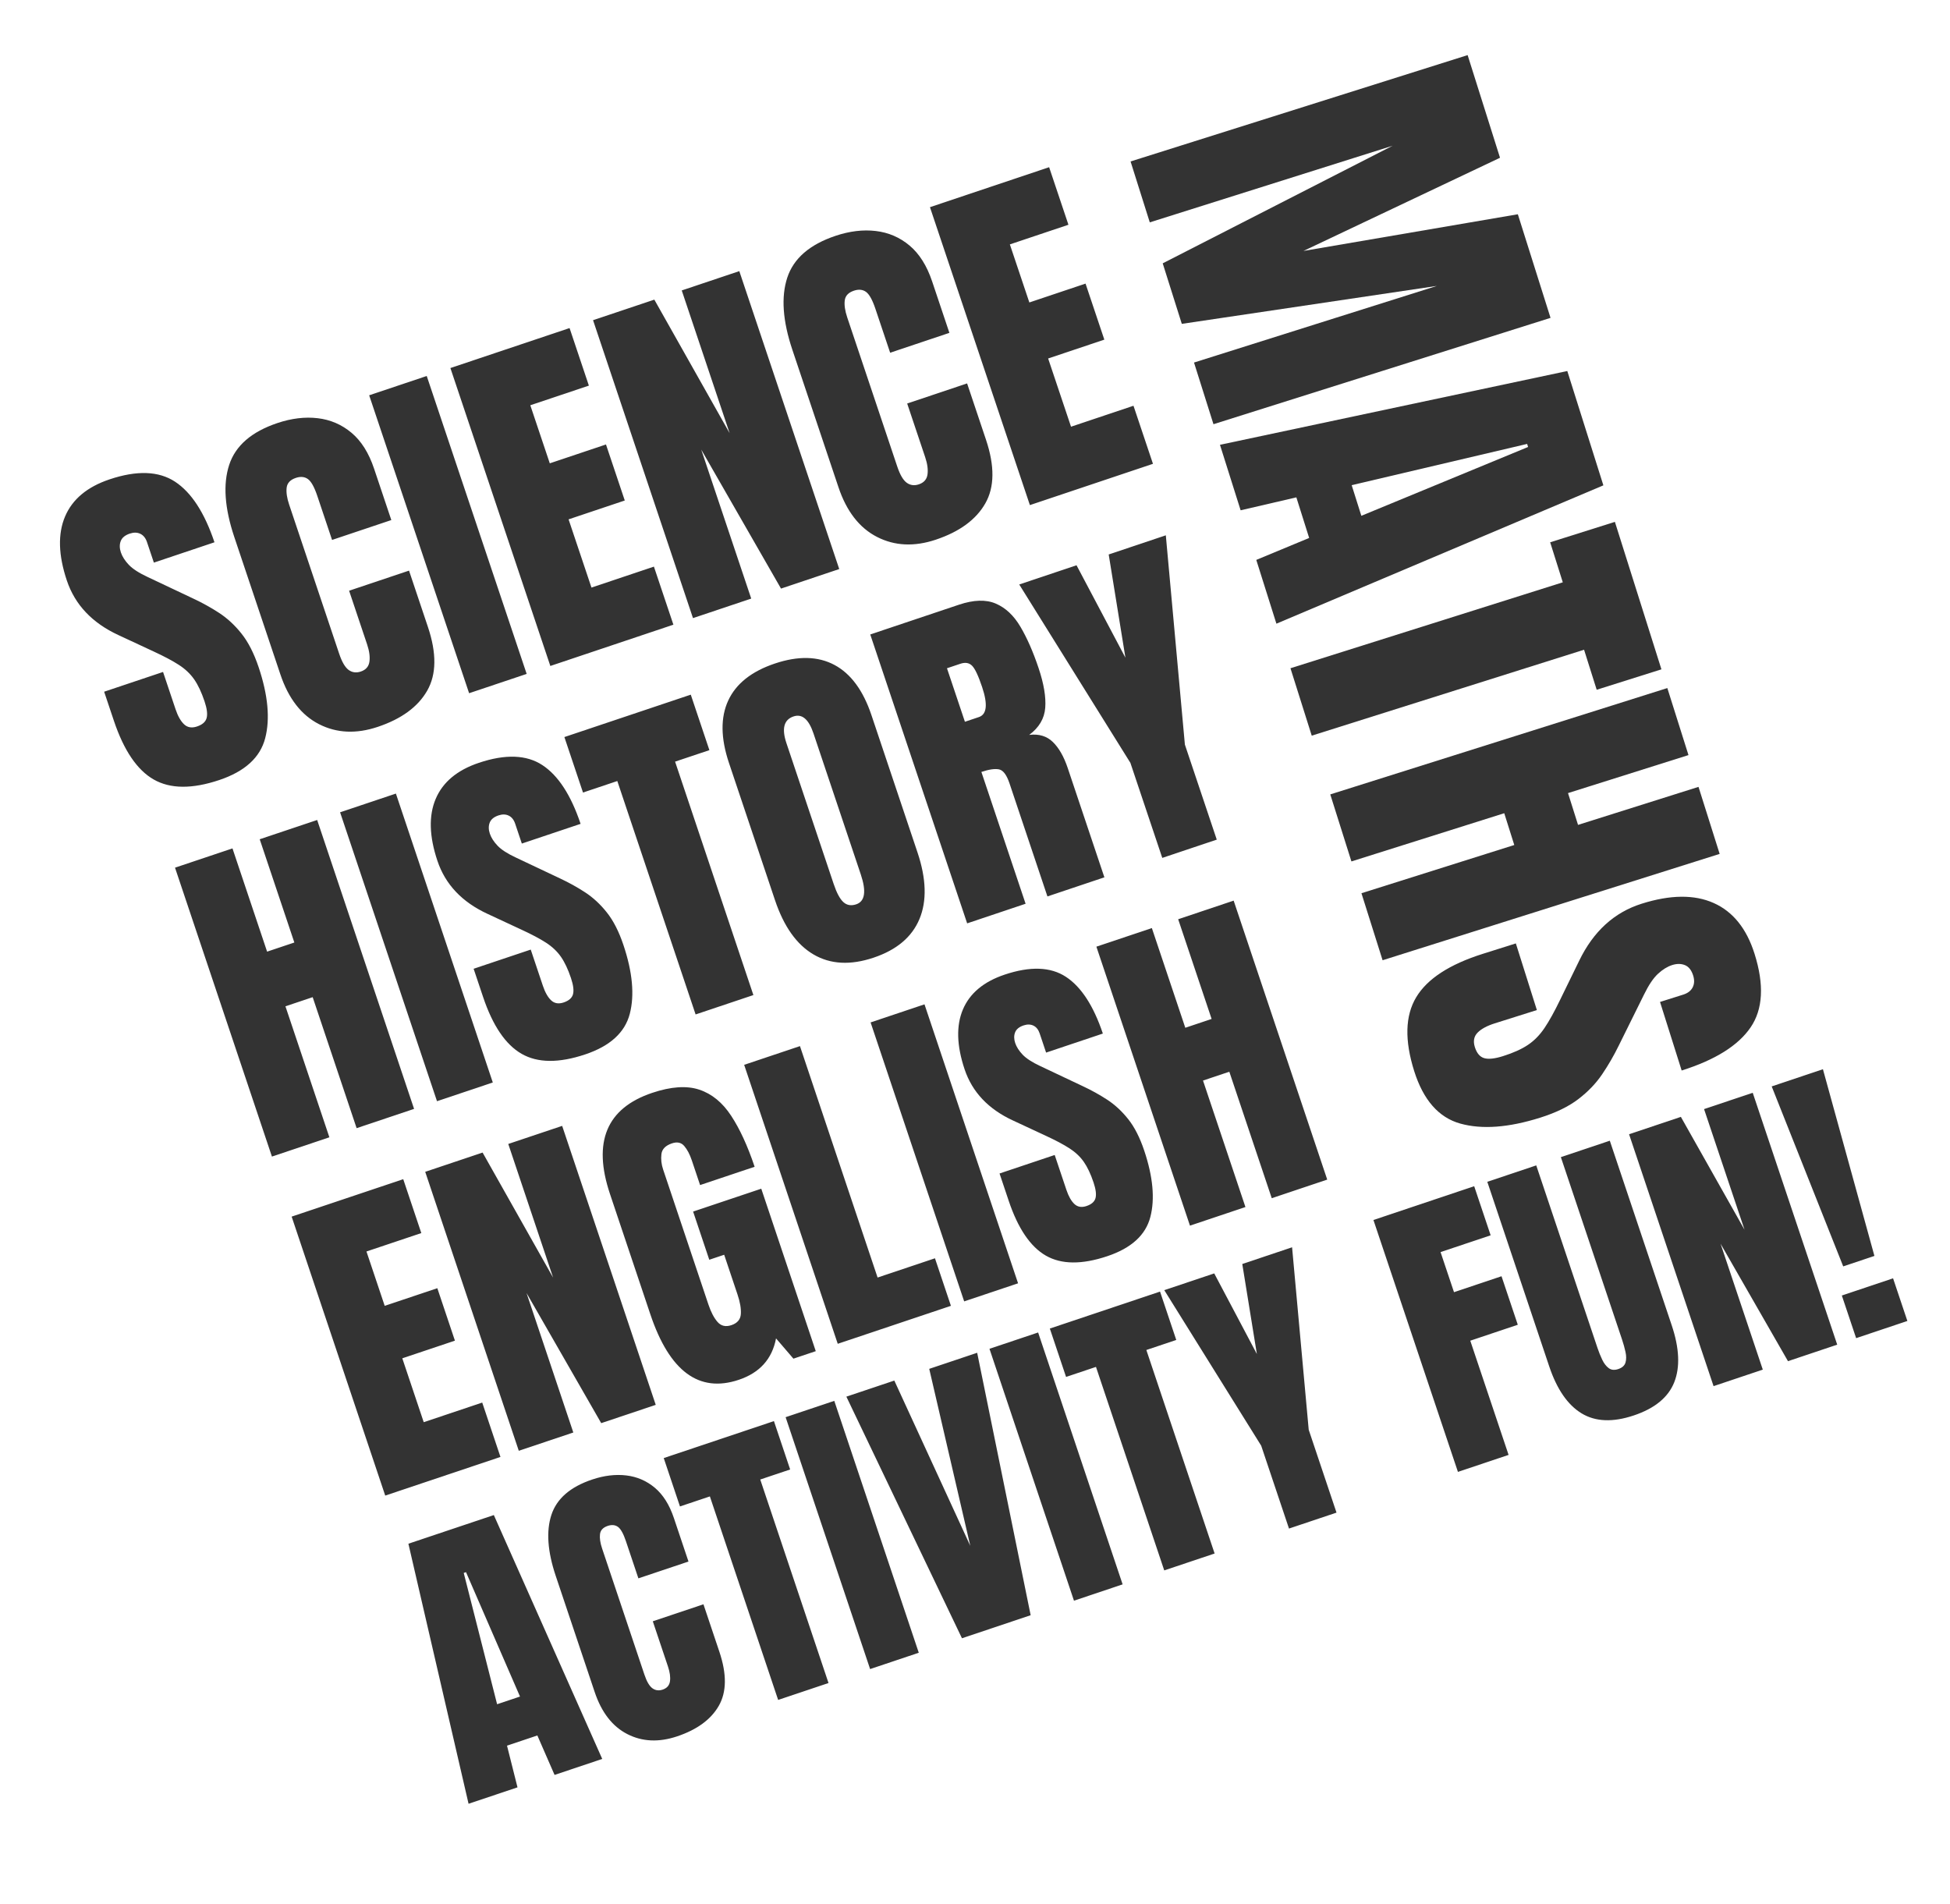
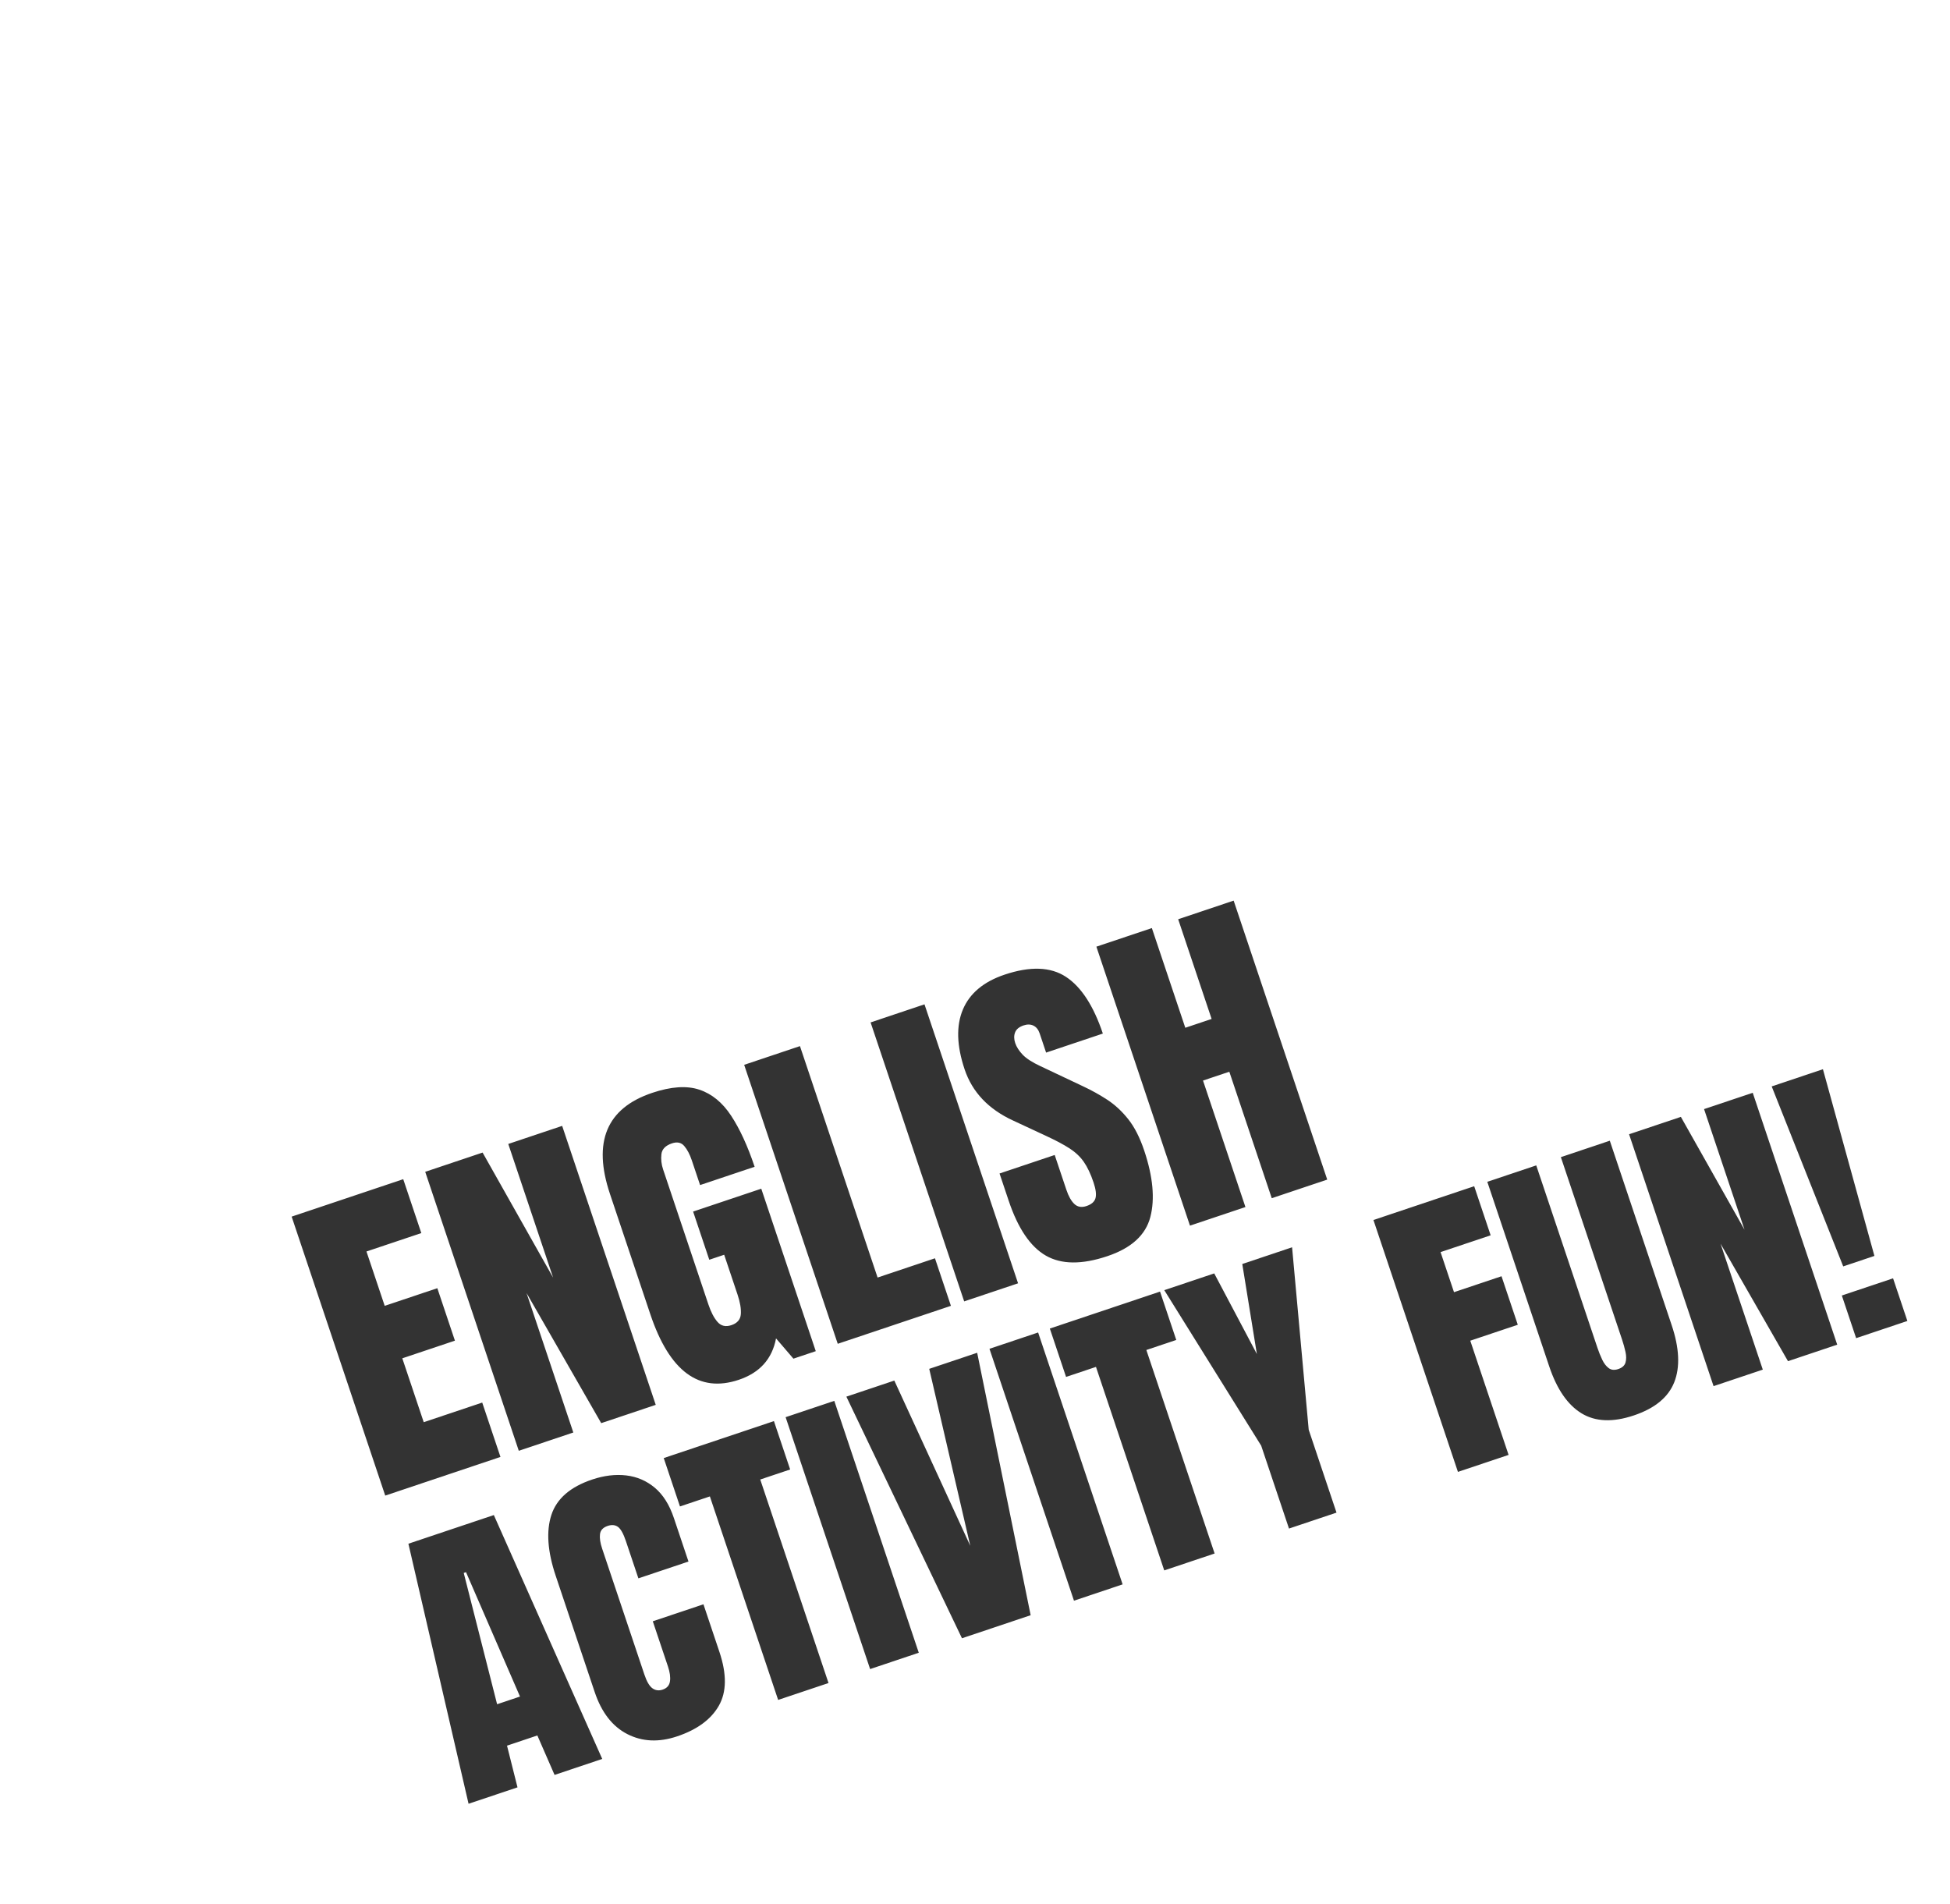
<svg xmlns="http://www.w3.org/2000/svg" viewBox="70.664 107.835 175.968 171.826">
-   <path d="M 97.56 155.675 Q 93.677 155.675 91.961 153.741 Q 90.245 151.808 90.245 147.586 L 90.245 144.814 L 95.852 144.814 L 95.852 148.359 Q 95.852 149.342 96.15 149.898 Q 96.448 150.454 97.19 150.454 Q 97.963 150.454 98.261 150.003 Q 98.559 149.552 98.559 148.521 Q 98.559 147.215 98.301 146.337 Q 98.044 145.459 97.407 144.661 Q 96.771 143.864 95.643 142.8 L 93.097 140.383 Q 90.245 137.692 90.245 134.228 Q 90.245 130.603 91.929 128.701 Q 93.612 126.8 96.803 126.8 Q 100.702 126.8 102.338 128.878 Q 103.973 130.957 103.973 135.195 L 98.205 135.195 L 98.205 133.245 Q 98.205 132.665 97.874 132.343 Q 97.544 132.021 96.98 132.021 Q 96.303 132.021 95.989 132.399 Q 95.675 132.778 95.675 133.374 Q 95.675 133.97 95.997 134.663 Q 96.319 135.356 97.27 136.258 L 100.541 139.4 Q 101.524 140.335 102.346 141.374 Q 103.168 142.414 103.667 143.791 Q 104.167 145.169 104.167 147.151 Q 104.167 151.147 102.692 153.411 Q 101.218 155.675 97.56 155.675 Z M 112.653 155.675 Q 109.575 155.675 107.698 153.757 Q 105.821 151.84 105.821 148.392 L 105.821 135.308 Q 105.821 131.183 107.457 128.991 Q 109.092 126.8 112.782 126.8 Q 114.796 126.8 116.367 127.541 Q 117.938 128.282 118.841 129.757 Q 119.743 131.231 119.743 133.471 L 119.743 138.369 L 114.103 138.369 L 114.103 134.18 Q 114.103 132.907 113.781 132.464 Q 113.459 132.021 112.782 132.021 Q 111.992 132.021 111.718 132.593 Q 111.445 133.165 111.445 134.115 L 111.445 148.311 Q 111.445 149.487 111.791 149.971 Q 112.137 150.454 112.782 150.454 Q 113.507 150.454 113.805 149.858 Q 114.103 149.262 114.103 148.311 L 114.103 143.203 L 119.807 143.203 L 119.807 148.569 Q 119.807 152.307 117.922 153.991 Q 116.037 155.675 112.653 155.675 Z M 121.429 155.417 L 121.429 127.058 L 126.908 127.058 L 126.908 155.417 Z M 129.161 155.417 L 129.161 127.058 L 140.505 127.058 L 140.505 132.536 L 134.93 132.536 L 134.93 138.063 L 140.279 138.063 L 140.279 143.396 L 134.93 143.396 L 134.93 149.89 L 140.875 149.89 L 140.875 155.417 Z M 142.74 155.417 L 142.74 127.058 L 148.573 127.058 L 151.183 140.641 L 151.183 127.058 L 156.662 127.058 L 156.662 155.417 L 151.119 155.417 L 148.283 141.237 L 148.283 155.417 Z M 165.776 155.675 Q 162.699 155.675 160.821 153.757 Q 158.944 151.84 158.944 148.392 L 158.944 135.308 Q 158.944 131.183 160.58 128.991 Q 162.215 126.8 165.905 126.8 Q 167.919 126.8 169.49 127.541 Q 171.061 128.282 171.964 129.757 Q 172.866 131.231 172.866 133.471 L 172.866 138.369 L 167.226 138.369 L 167.226 134.18 Q 167.226 132.907 166.904 132.464 Q 166.582 132.021 165.905 132.021 Q 165.116 132.021 164.842 132.593 Q 164.568 133.165 164.568 134.115 L 164.568 148.311 Q 164.568 149.487 164.914 149.971 Q 165.261 150.454 165.905 150.454 Q 166.63 150.454 166.928 149.858 Q 167.226 149.262 167.226 148.311 L 167.226 143.203 L 172.93 143.203 L 172.93 148.569 Q 172.93 152.307 171.045 153.991 Q 169.16 155.675 165.776 155.675 Z M 174.81 155.417 L 174.81 127.058 L 186.154 127.058 L 186.154 132.536 L 180.579 132.536 L 180.579 138.063 L 185.928 138.063 L 185.928 143.396 L 180.579 143.396 L 180.579 149.89 L 186.525 149.89 L 186.525 155.417 Z" transform="matrix(0.948, -0.318, 0.318, 0.948, -51.541, 61.669)" style="fill: rgb(51, 51, 51); white-space: pre;" />
-   <path d="M 324.933 243.165 L 324.933 211.282 L 334.643 211.282 L 337.324 230.72 L 339.987 211.282 L 349.787 211.282 L 349.787 243.165 L 343.954 243.165 L 343.954 220.195 L 340.295 243.165 L 334.57 243.165 L 330.694 220.195 L 330.694 243.165 Z M 351.735 243.165 L 354.815 211.282 L 365.629 211.282 L 368.655 243.165 L 362.622 243.165 L 362.169 238.02 L 358.329 238.02 L 357.93 243.165 Z M 358.782 232.93 L 361.68 232.93 L 360.285 216.717 L 359.996 216.717 Z M 372.87 243.165 L 372.87 217.405 L 369.084 217.405 L 369.084 211.282 L 383.033 211.282 L 383.033 217.405 L 379.247 217.405 L 379.247 243.165 Z M 384.804 243.165 L 384.804 211.282 L 391.144 211.282 L 391.144 222.677 L 394.151 222.677 L 394.151 211.282 L 400.491 211.282 L 400.491 243.165 L 394.151 243.165 L 394.151 228.709 L 391.144 228.709 L 391.144 243.165 Z M 410.884 243.455 Q 406.518 243.455 404.589 241.281 Q 402.659 239.107 402.659 234.361 L 402.659 231.245 L 408.964 231.245 L 408.964 235.231 Q 408.964 236.336 409.299 236.961 Q 409.634 237.586 410.467 237.586 Q 411.337 237.586 411.672 237.078 Q 412.007 236.571 412.007 235.412 Q 412.007 233.944 411.717 232.957 Q 411.427 231.97 410.712 231.073 Q 409.996 230.176 408.728 228.981 L 405.866 226.263 Q 402.659 223.238 402.659 219.343 Q 402.659 215.268 404.553 213.13 Q 406.446 210.992 410.032 210.992 Q 414.416 210.992 416.255 213.329 Q 418.094 215.666 418.094 220.43 L 411.608 220.43 L 411.608 218.238 Q 411.608 217.586 411.237 217.224 Q 410.866 216.862 410.232 216.862 Q 409.471 216.862 409.118 217.287 Q 408.764 217.713 408.764 218.383 Q 408.764 219.054 409.127 219.833 Q 409.489 220.612 410.558 221.626 L 414.235 225.158 Q 415.34 226.209 416.264 227.378 Q 417.188 228.546 417.749 230.095 Q 418.311 231.644 418.311 233.872 Q 418.311 238.364 416.653 240.91 Q 414.996 243.455 410.884 243.455 Z" transform="matrix(0.301, 0.954, -0.954, 0.301, 306.861, -260.774)" style="fill: rgb(51, 51, 51); white-space: pre;" />
  <path d="M 89.508 250.422 L 91.824 226.445 L 99.957 226.445 L 102.232 250.422 L 97.695 250.422 L 97.355 246.553 L 94.466 246.553 L 94.167 250.422 Z M 94.807 242.725 L 96.987 242.725 L 95.938 230.532 L 95.72 230.532 Z M 109.283 250.64 Q 106.681 250.64 105.094 249.019 Q 103.507 247.398 103.507 244.482 L 103.507 233.42 Q 103.507 229.933 104.889 228.08 Q 106.272 226.227 109.392 226.227 Q 111.095 226.227 112.423 226.854 Q 113.751 227.481 114.514 228.727 Q 115.277 229.974 115.277 231.867 L 115.277 236.009 L 110.509 236.009 L 110.509 232.467 Q 110.509 231.391 110.236 231.016 Q 109.964 230.641 109.392 230.641 Q 108.724 230.641 108.493 231.125 Q 108.261 231.609 108.261 232.412 L 108.261 244.414 Q 108.261 245.409 108.554 245.817 Q 108.847 246.226 109.392 246.226 Q 110.005 246.226 110.257 245.722 Q 110.509 245.218 110.509 244.414 L 110.509 240.096 L 115.331 240.096 L 115.331 244.632 Q 115.331 247.793 113.737 249.216 Q 112.144 250.64 109.283 250.64 Z M 118.977 250.422 L 118.977 231.05 L 116.13 231.05 L 116.13 226.445 L 126.619 226.445 L 126.619 231.05 L 123.772 231.05 L 123.772 250.422 Z M 127.732 250.422 L 127.732 226.445 L 132.364 226.445 L 132.364 250.422 Z M 136.475 250.422 L 133.519 226.432 L 138.083 226.432 L 139.84 242.752 L 141.407 226.432 L 145.97 226.432 L 143.014 250.422 Z M 147.137 250.422 L 147.137 226.445 L 151.768 226.445 L 151.768 250.422 Z M 155.73 250.422 L 155.73 231.05 L 152.883 231.05 L 152.883 226.445 L 163.373 226.445 L 163.373 231.05 L 160.525 231.05 L 160.525 250.422 Z M 167.605 250.422 L 167.605 242.534 L 163.777 226.445 L 168.531 226.445 L 169.866 234.565 L 171.201 226.445 L 175.942 226.445 L 172.128 242.534 L 172.128 250.422 Z M 183.686 250.422 L 183.686 226.445 L 193.276 226.445 L 193.276 231.118 L 188.508 231.118 L 188.508 234.933 L 193.031 234.933 L 193.031 239.551 L 188.508 239.551 L 188.508 250.422 Z M 200.356 250.64 Q 197.359 250.64 195.942 248.958 Q 194.525 247.275 194.525 244.006 L 194.525 226.445 L 199.184 226.445 L 199.184 243.815 Q 199.184 244.414 199.252 244.966 Q 199.32 245.518 199.566 245.872 Q 199.811 246.226 200.356 246.226 Q 200.914 246.226 201.159 245.879 Q 201.405 245.531 201.466 244.973 Q 201.527 244.414 201.527 243.815 L 201.527 226.445 L 206.186 226.445 L 206.186 244.006 Q 206.186 247.275 204.77 248.958 Q 203.353 250.64 200.356 250.64 Z M 208.02 250.422 L 208.02 226.445 L 212.951 226.445 L 215.158 237.93 L 215.158 226.445 L 219.79 226.445 L 219.79 250.422 L 215.104 250.422 L 212.706 238.434 L 212.706 250.422 Z M 222.55 243.897 L 221.596 226.445 L 226.473 226.445 L 225.52 243.897 Z M 221.596 250.408 L 221.596 246.349 L 226.473 246.349 L 226.473 250.408 Z" transform="matrix(0.948, -0.318, 0.318, 0.948, -51.541, 61.669)" style="fill: rgb(51, 51, 51); white-space: pre;" />
-   <path d="M 91.259 189.403 L 91.259 161.903 L 96.728 161.903 L 96.728 171.731 L 99.321 171.731 L 99.321 161.903 L 104.79 161.903 L 104.79 189.403 L 99.321 189.403 L 99.321 176.934 L 96.728 176.934 L 96.728 189.403 Z M 106.972 189.403 L 106.972 161.903 L 112.284 161.903 L 112.284 189.403 Z M 121 189.653 Q 117.235 189.653 115.571 187.778 Q 113.907 185.903 113.907 181.809 L 113.907 179.122 L 119.344 179.122 L 119.344 182.559 Q 119.344 183.512 119.633 184.051 Q 119.922 184.59 120.641 184.59 Q 121.391 184.59 121.68 184.153 Q 121.969 183.715 121.969 182.715 Q 121.969 181.45 121.719 180.598 Q 121.469 179.747 120.852 178.973 Q 120.235 178.2 119.141 177.169 L 116.672 174.825 Q 113.907 172.215 113.907 168.856 Q 113.907 165.34 115.539 163.497 Q 117.172 161.653 120.266 161.653 Q 124.047 161.653 125.633 163.669 Q 127.219 165.684 127.219 169.794 L 121.625 169.794 L 121.625 167.903 Q 121.625 167.34 121.305 167.028 Q 120.985 166.715 120.438 166.715 Q 119.782 166.715 119.477 167.083 Q 119.172 167.45 119.172 168.028 Q 119.172 168.606 119.485 169.278 Q 119.797 169.95 120.719 170.825 L 123.891 173.872 Q 124.844 174.778 125.641 175.786 Q 126.438 176.794 126.922 178.13 Q 127.407 179.465 127.407 181.387 Q 127.407 185.262 125.977 187.458 Q 124.547 189.653 121 189.653 Z M 131.589 189.403 L 131.589 167.184 L 128.323 167.184 L 128.323 161.903 L 140.354 161.903 L 140.354 167.184 L 137.089 167.184 L 137.089 189.403 Z M 148.444 189.653 Q 145.147 189.653 143.405 187.661 Q 141.662 185.669 141.662 181.903 L 141.662 168.84 Q 141.662 165.309 143.389 163.481 Q 145.116 161.653 148.444 161.653 Q 151.772 161.653 153.498 163.481 Q 155.225 165.309 155.225 168.84 L 155.225 181.903 Q 155.225 185.669 153.483 187.661 Q 151.741 189.653 148.444 189.653 Z M 148.491 184.59 Q 149.741 184.59 149.741 182.169 L 149.741 168.747 Q 149.741 166.715 148.522 166.715 Q 147.147 166.715 147.147 168.794 L 147.147 182.2 Q 147.147 183.481 147.459 184.036 Q 147.772 184.59 148.491 184.59 Z M 157.438 189.403 L 157.438 161.903 L 165.876 161.903 Q 167.985 161.903 169.063 162.864 Q 170.141 163.825 170.508 165.551 Q 170.876 167.278 170.876 169.606 Q 170.876 171.856 170.305 173.2 Q 169.735 174.544 168.157 175.059 Q 169.454 175.325 169.977 176.348 Q 170.501 177.372 170.501 178.997 L 170.501 189.403 L 165.079 189.403 L 165.079 178.637 Q 165.079 177.434 164.587 177.145 Q 164.094 176.856 163.001 176.856 L 163.001 189.403 Z M 163.032 172.09 L 164.36 172.09 Q 165.501 172.09 165.501 169.606 Q 165.501 167.997 165.251 167.497 Q 165.001 166.997 164.313 166.997 L 163.032 166.997 Z M 176.011 189.403 L 176.011 180.356 L 171.62 161.903 L 177.073 161.903 L 178.604 171.215 L 180.136 161.903 L 185.573 161.903 L 181.198 180.356 L 181.198 189.403 Z" transform="matrix(0.948, -0.318, 0.318, 0.948, -51.541, 61.669)" style="fill: rgb(51, 51, 51); white-space: pre;" />
  <path d="M 91.223 221.662 L 91.223 195.107 L 101.845 195.107 L 101.845 200.237 L 96.624 200.237 L 96.624 205.412 L 101.633 205.412 L 101.633 210.406 L 96.624 210.406 L 96.624 216.487 L 102.192 216.487 L 102.192 221.662 Z M 103.937 221.662 L 103.937 195.107 L 109.399 195.107 L 111.843 207.826 L 111.843 195.107 L 116.973 195.107 L 116.973 221.662 L 111.783 221.662 L 109.127 208.385 L 109.127 221.662 Z M 124.798 221.903 Q 119.11 221.903 119.11 213.756 L 119.11 202.304 Q 119.11 194.866 125.628 194.866 Q 128.313 194.866 129.747 195.945 Q 131.18 197.023 131.723 199.091 Q 132.267 201.158 132.267 204.13 L 127.076 204.13 L 127.076 201.776 Q 127.076 200.916 126.842 200.335 Q 126.609 199.754 125.869 199.754 Q 124.949 199.754 124.655 200.373 Q 124.36 200.992 124.36 201.731 L 124.36 214.601 Q 124.36 215.672 124.64 216.344 Q 124.919 217.015 125.733 217.015 Q 126.578 217.015 126.857 216.344 Q 127.137 215.672 127.137 214.571 L 127.137 210.784 L 125.718 210.784 L 125.718 206.197 L 132.206 206.197 L 132.206 221.662 L 130.079 221.662 L 129.173 219.429 Q 127.785 221.903 124.798 221.903 Z M 134.298 221.662 L 134.298 195.107 L 139.609 195.107 L 139.609 217.136 L 145.071 217.136 L 145.071 221.662 Z M 146.333 221.662 L 146.333 195.107 L 151.463 195.107 L 151.463 221.662 Z M 159.88 221.903 Q 156.243 221.903 154.637 220.093 Q 153.03 218.282 153.03 214.329 L 153.03 211.734 L 158.28 211.734 L 158.28 215.054 Q 158.28 215.974 158.559 216.494 Q 158.839 217.015 159.533 217.015 Q 160.257 217.015 160.536 216.592 Q 160.815 216.17 160.815 215.204 Q 160.815 213.982 160.574 213.16 Q 160.332 212.338 159.736 211.591 Q 159.14 210.844 158.084 209.848 L 155.7 207.585 Q 153.03 205.065 153.03 201.821 Q 153.03 198.427 154.606 196.646 Q 156.183 194.866 159.171 194.866 Q 162.822 194.866 164.353 196.812 Q 165.885 198.759 165.885 202.727 L 160.483 202.727 L 160.483 200.901 Q 160.483 200.358 160.174 200.056 Q 159.865 199.754 159.336 199.754 Q 158.703 199.754 158.409 200.109 Q 158.114 200.464 158.114 201.022 Q 158.114 201.58 158.416 202.229 Q 158.718 202.878 159.608 203.723 L 162.671 206.665 Q 163.591 207.54 164.361 208.513 Q 165.13 209.486 165.598 210.776 Q 166.066 212.066 166.066 213.922 Q 166.066 217.664 164.685 219.784 Q 163.305 221.903 159.88 221.903 Z M 167.826 221.662 L 167.826 195.107 L 173.106 195.107 L 173.106 204.598 L 175.611 204.598 L 175.611 195.107 L 180.892 195.107 L 180.892 221.662 L 175.611 221.662 L 175.611 209.622 L 173.106 209.622 L 173.106 221.662 Z" transform="matrix(0.948, -0.318, 0.318, 0.948, -51.541, 61.669)" style="fill: rgb(51, 51, 51); white-space: pre;" />
</svg>